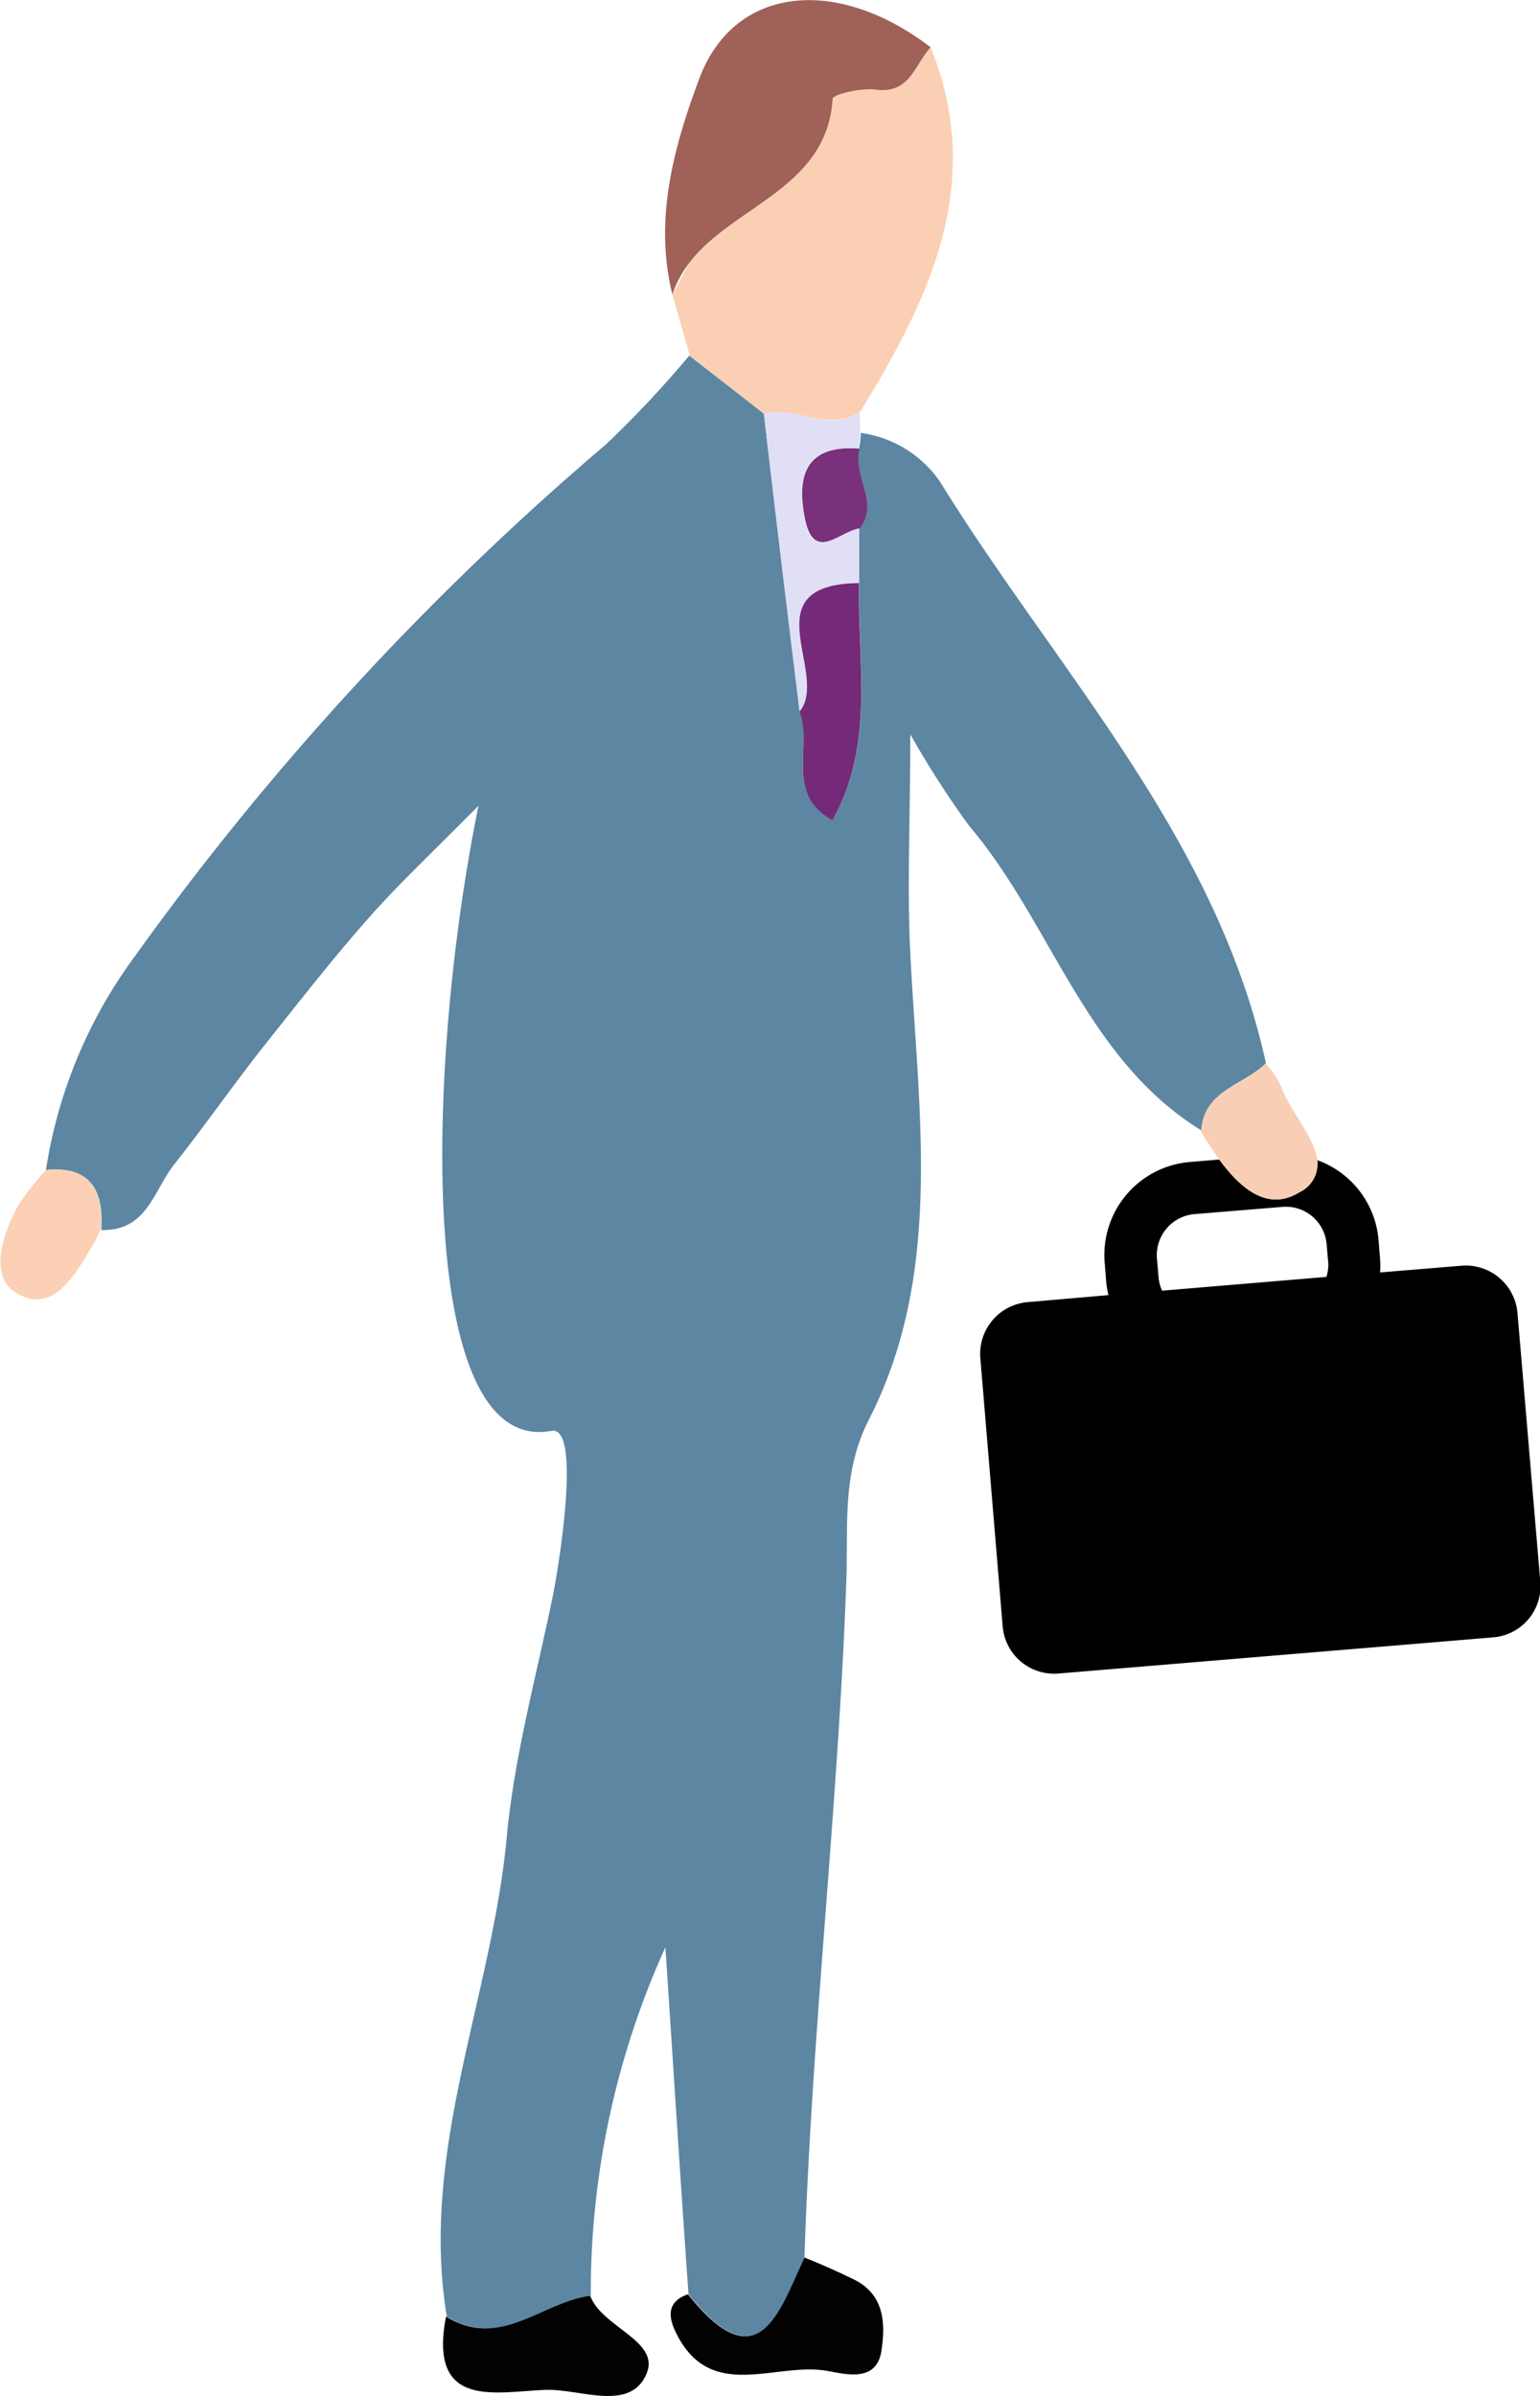
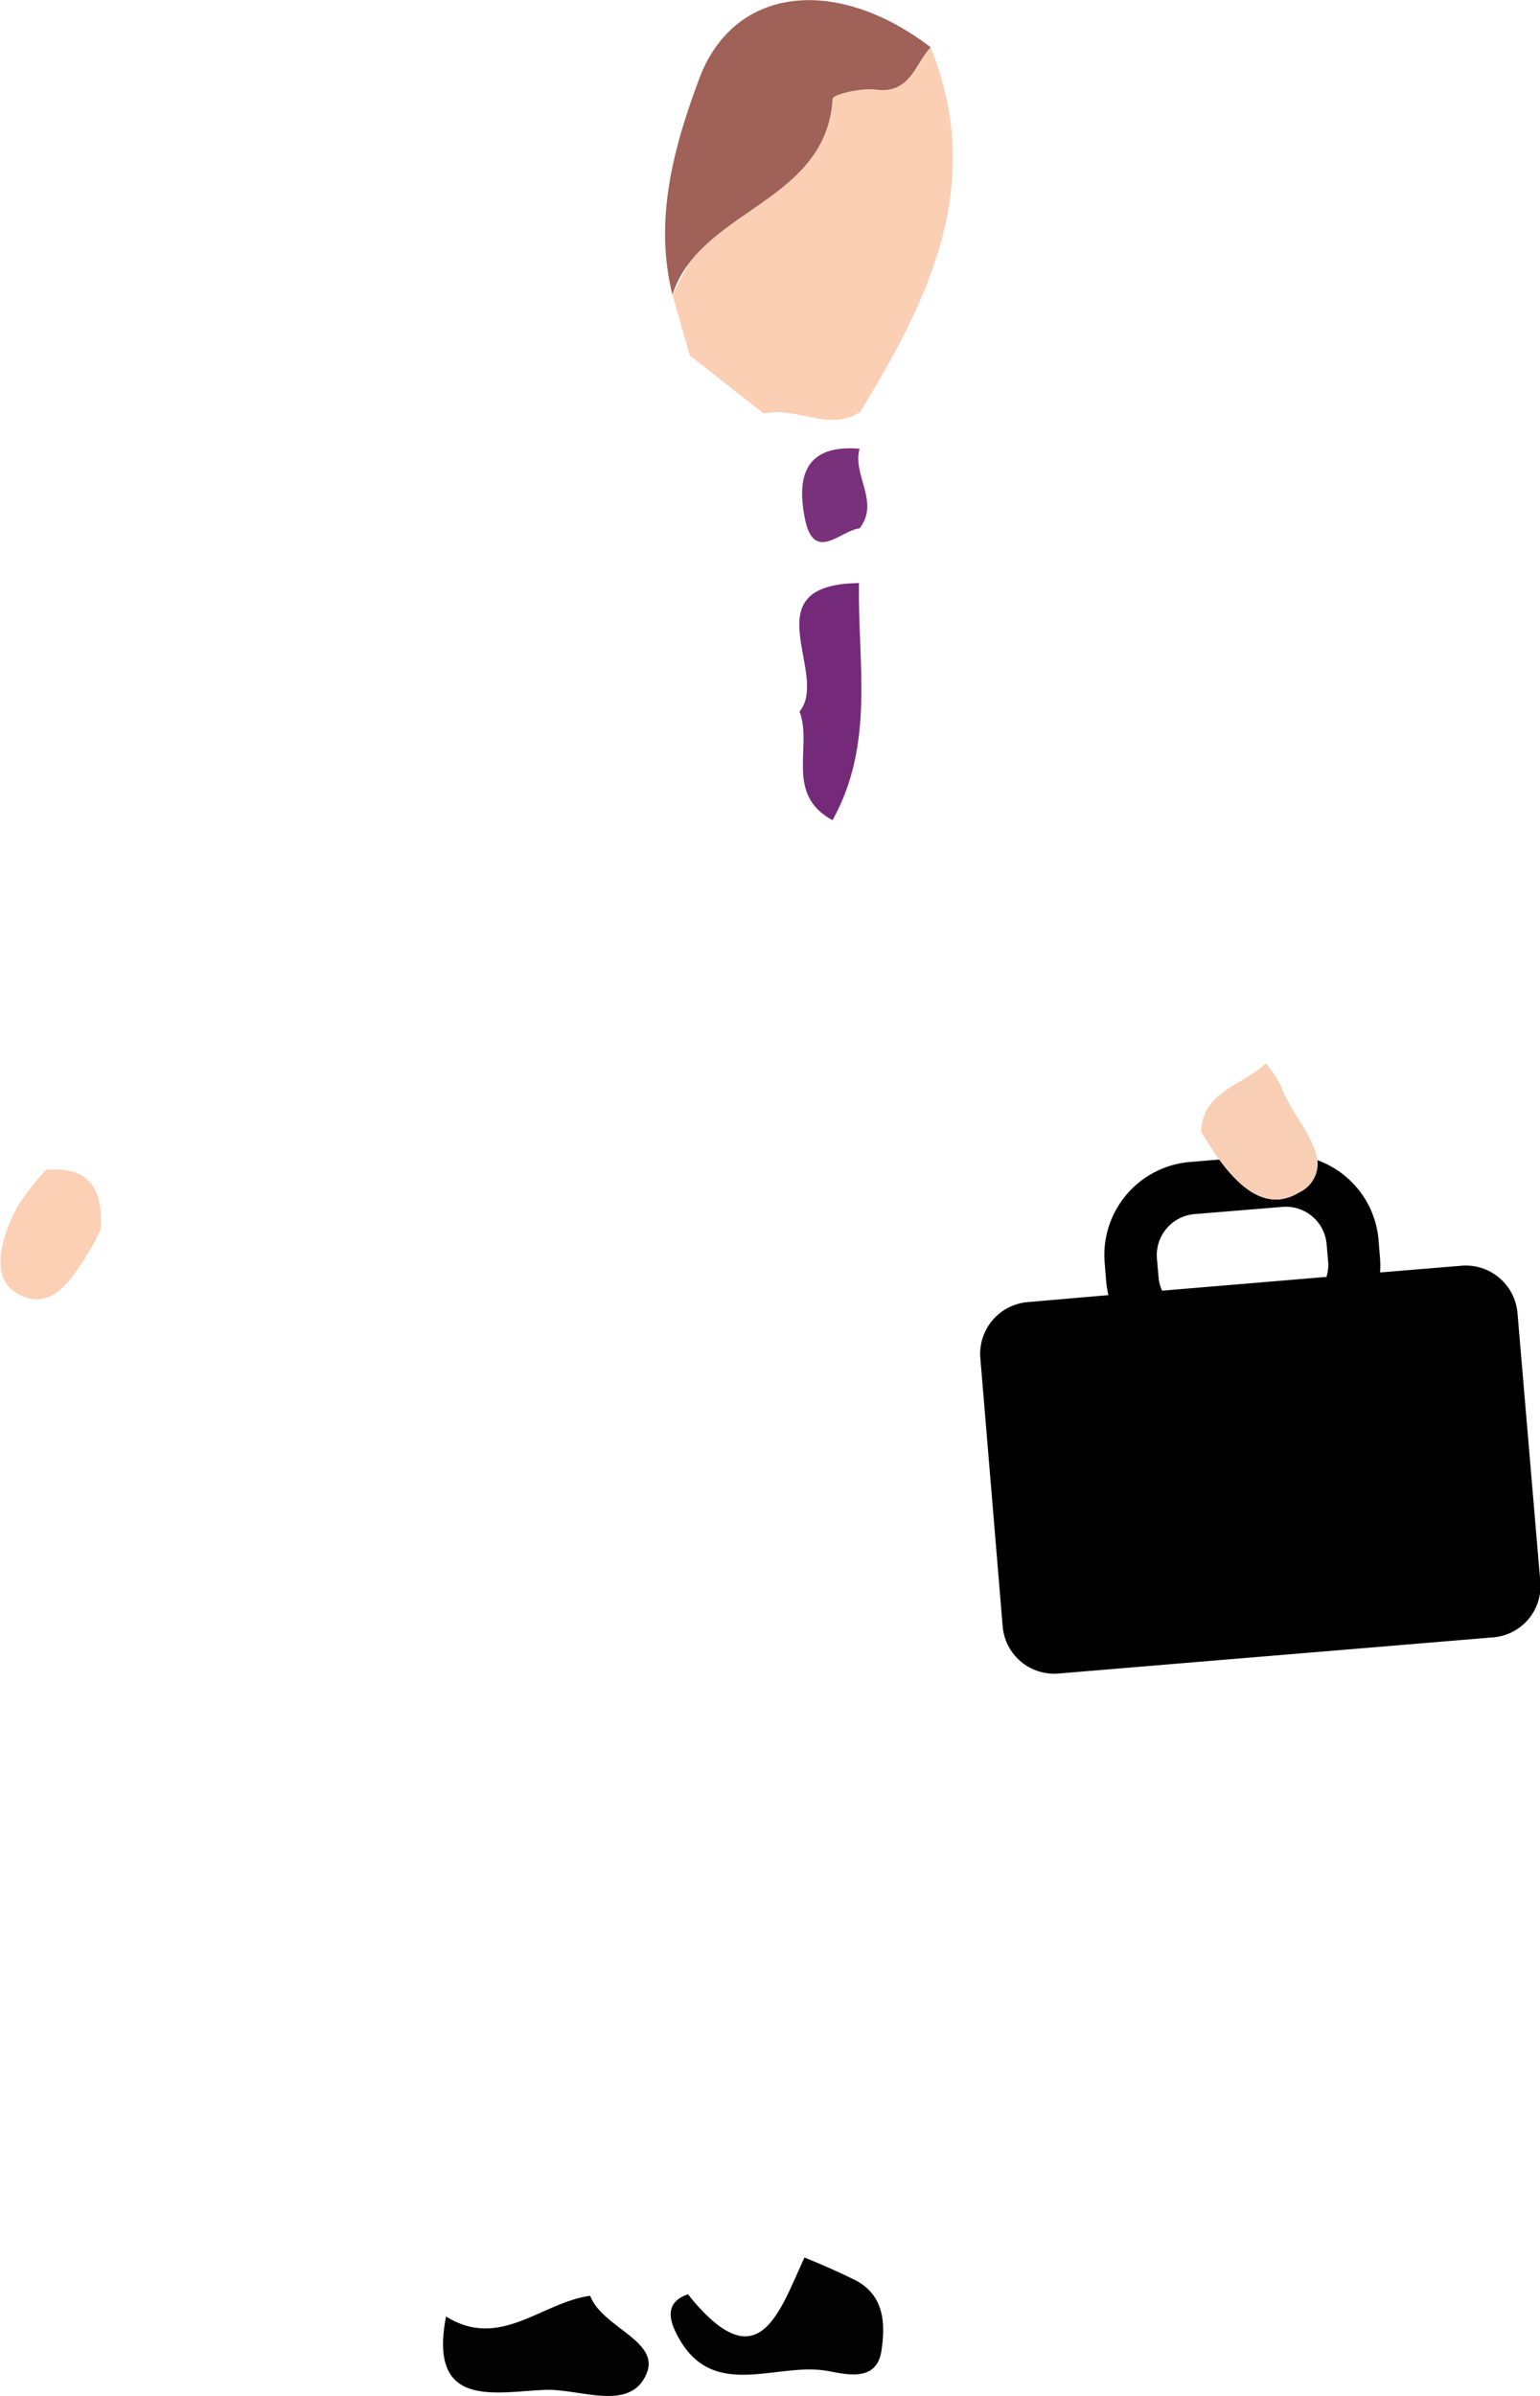
<svg xmlns="http://www.w3.org/2000/svg" viewBox="0 0 100.54 156.4">
  <defs>
    <style>.cls-1{fill:none;}.cls-2{fill:#5d86a2;}.cls-3{fill:#fbcfb3;}.cls-4{fill:#9f6158;}.cls-5{fill:#020203;}.cls-6{fill:#e0dff5;}.cls-7{fill:#f8cfb5;}.cls-8{fill:#fbd0b4;}.cls-9{fill:#742a78;}.cls-10{fill:#79317c;}</style>
  </defs>
  <g id="レイヤー_2" data-name="レイヤー 2">
    <g id="人物イラスト">
      <path class="cls-1" d="M83.7,78.78,78,79.25a2.69,2.69,0,0,0-2.44,2.89l.11,1.26a2.5,2.5,0,0,0,.23.85l10.73-.9a2.8,2.8,0,0,0,.09-.87l-.11-1.26A2.67,2.67,0,0,0,83.7,78.78Z" />
      <path d="M99.07,85.71a3.39,3.39,0,0,0-3.65-3.09l-5.32.44a6.35,6.35,0,0,0,0-.87L90,80.94a6.08,6.08,0,0,0-4-5.21,2.05,2.05,0,0,1-1.18,2.1c-2.07,1.27-3.84-.25-5.22-2.14l-1.92.16a6.09,6.09,0,0,0-5.56,6.57l.1,1.26a8.11,8.11,0,0,0,.14.86L67.05,85A3.39,3.39,0,0,0,64,88.62l1.46,17.54a3.37,3.37,0,0,0,3.64,3.08l28.38-2.36a3.36,3.36,0,0,0,3.08-3.64ZM86.6,83.35l-10.73.9a2.5,2.5,0,0,1-.23-.85l-.11-1.26A2.69,2.69,0,0,1,78,79.25l5.73-.47a2.67,2.67,0,0,1,2.88,2.44l.11,1.26A2.8,2.8,0,0,1,86.6,83.35Z" />
-       <path class="cls-2" d="M82.65,69.41C79.4,54.6,69,43.8,61.36,31.43a7.5,7.5,0,0,0-5.16-3.17h0c0,.34-.07.69-.11,1h0c-.46,1.74,1.37,3.46,0,5.2,0,1.19,0,2.38,0,3.57h0c-.1,5.17,1.06,10.5-1.73,15.48-3.18-1.71-1.28-4.82-2.15-7.09Q51,36.73,49.87,27L45,23.21A69.4,69.4,0,0,1,39.57,29,186.44,186.44,0,0,0,8.82,62.4,31.5,31.5,0,0,0,3,76.37c2.93-.28,3.78,1.35,3.61,3.92h0c3,.09,3.43-2.61,4.77-4.29,2.05-2.59,3.93-5.31,6-7.91S21.7,62.6,24,60c2-2.28,4.26-4.38,7.24-7.41C27.79,69.5,27.15,95.05,36,93.4c2-.37.46,9,.07,10.88-1.08,5.24-2.52,10.47-3,15.77-1,10.44-5.68,20.4-3.9,31.16,3.52,2.21,6.26-.94,9.4-1.35h0a54.56,54.56,0,0,1,4.87-22.75c.56,8.39,1,15.52,1.51,22.65h0c4.6,5.75,5.93,1.2,7.57-2.4h0c.47-14.66,2.2-29.43,2.73-44.09.14-3.67-.31-7.1,1.48-10.61,4.88-9.56,3.22-20.06,2.7-30.42-.22-4.36,0-8.75,0-14.31a59.9,59.9,0,0,0,3.86,6c5.41,6.38,7.57,15.24,15.21,19.9C78.55,71.17,81.19,70.85,82.65,69.41Z" />
      <path class="cls-3" d="M56.15,26.9h0c4.5-7.36,8.21-14.87,4.61-23.81-1,1.11-1.33,3.06-3.59,2.76-.93-.13-2.79.32-2.81.6-.38,5.89-6.58,7-9.41,10.8l-1.05,2c.38,1.32.76,2.63,1.13,3.95h0L49.87,27C52,26.5,54.08,28.21,56.15,26.9Z" />
      <path class="cls-4" d="M54.36,6.45c0-.28,1.88-.73,2.81-.6,2.26.3,2.55-1.65,3.59-2.76-6.15-4.71-12.82-4-15.09,2-1.66,4.43-3,9.2-1.77,14.14a6.87,6.87,0,0,1,1.05-2C47.78,13.44,54,12.34,54.36,6.45Z" />
      <path class="cls-5" d="M29.12,151.21c-1.19,6.12,3.29,4.9,6.5,4.79,2.26-.08,5.52,1.47,6.59-1.05.91-2.16-2.89-3-3.68-5.09h0C35.38,150.27,32.64,153.42,29.12,151.21Z" />
      <path class="cls-5" d="M44.91,149.76h0c-1.26.43-1.33,1.32-.85,2.36,2.24,4.83,6.58,2,10,2.65,1.2.22,3.16.73,3.48-1.29.27-1.74.24-3.7-1.8-4.69-1.06-.52-2.15-1-3.22-1.43h0C50.84,151,49.51,155.51,44.91,149.76Z" />
-       <path class="cls-6" d="M49.87,27Q51,36.73,52.2,46.45c2-2.47-3.26-8.3,3.88-8.39,0-1.19,0-2.38,0-3.57-1.27.14-3,2.37-3.58-.68-.52-2.76.06-4.83,3.55-4.52,0-.34.08-.69.11-1h0c0-.45,0-.9-.05-1.36h0C54.08,28.21,52,26.5,49.87,27Z" />
      <path class="cls-7" d="M84.83,77.83A2.05,2.05,0,0,0,86,75.73c-.19-1.54-1.84-3.28-2.36-4.82a6.76,6.76,0,0,0-1-1.5h0c-1.46,1.44-4.1,1.76-4.23,4.46.36.59.76,1.22,1.19,1.82C81,77.58,82.76,79.1,84.83,77.83Z" />
      <path class="cls-8" d="M3,76.37a17.85,17.85,0,0,0-1.84,2.36c-1,1.86-1.87,4.55-.15,5.63,2.42,1.51,3.84-1.09,5-3,.21-.34.37-.72.56-1.09C6.75,77.72,5.9,76.09,3,76.37Z" />
      <path class="cls-9" d="M52.2,46.45c.87,2.27-1,5.38,2.15,7.09,2.79-5,1.63-10.31,1.73-15.48h0C48.94,38.15,54.2,44,52.2,46.45Z" />
      <path class="cls-10" d="M52.54,33.81c.58,3,2.31.82,3.58.68,1.34-1.74-.49-3.46,0-5.2h0C52.6,29,52,31.05,52.54,33.81Z" />
    </g>
  </g>
</svg>